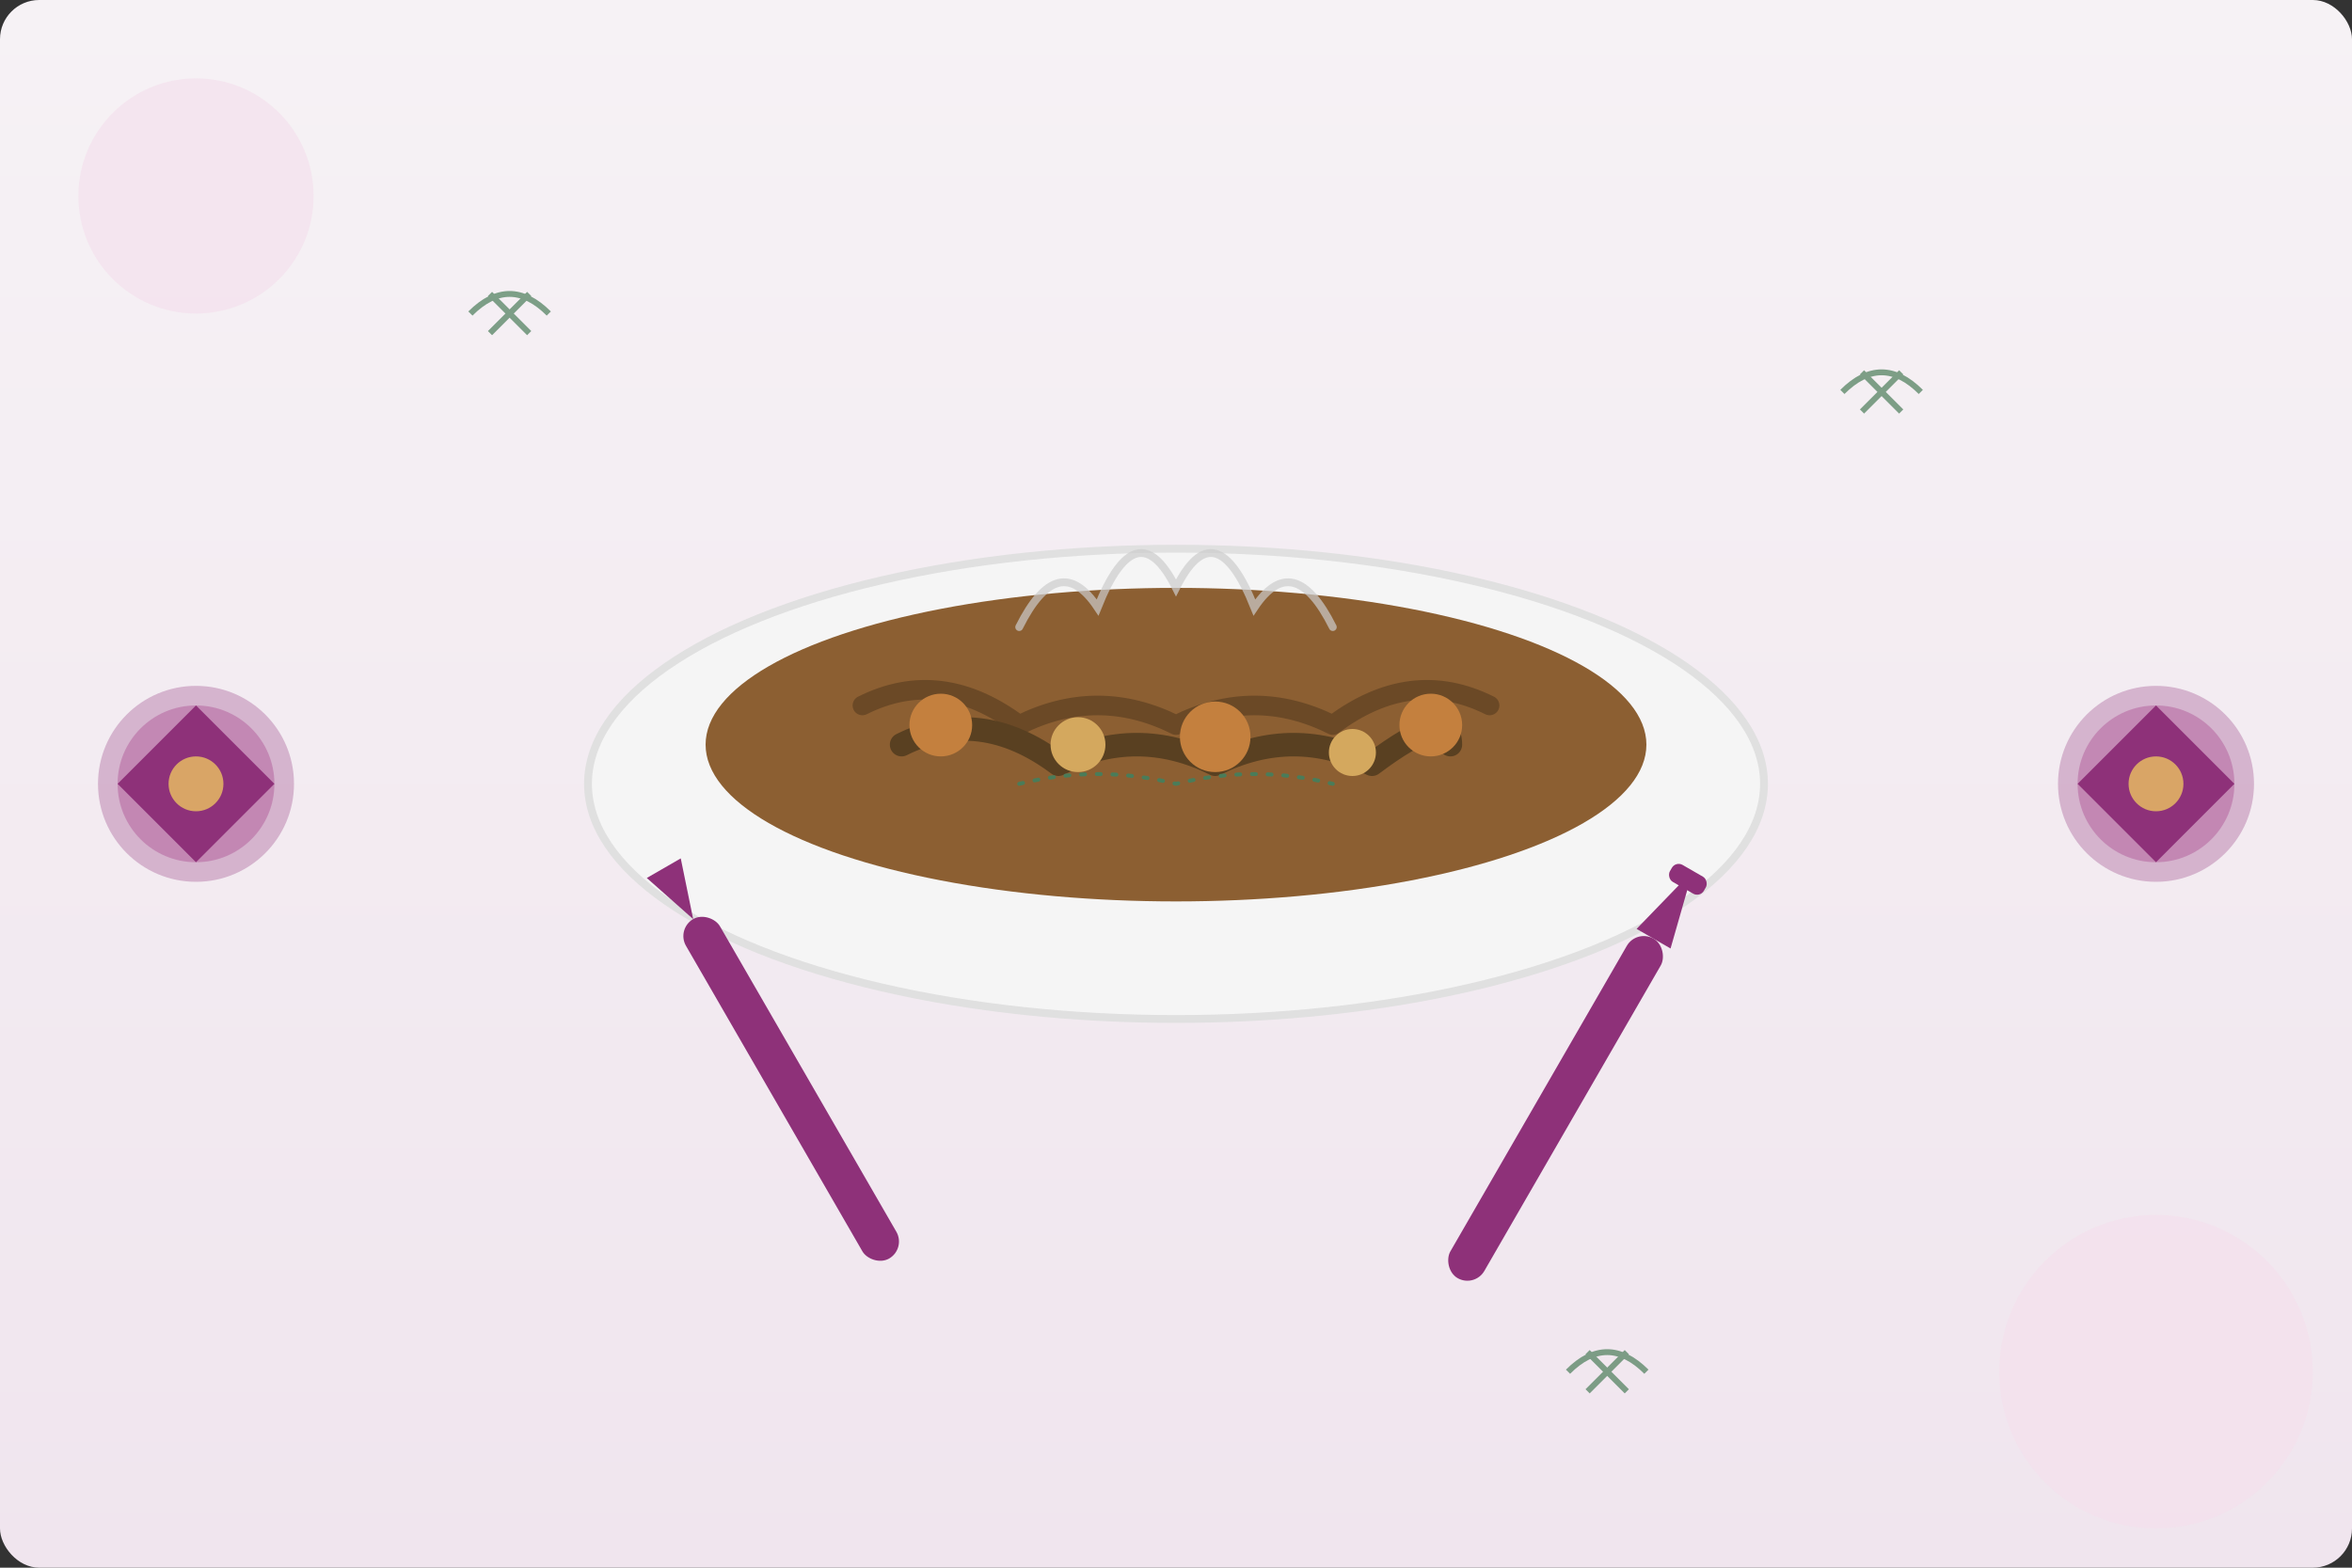
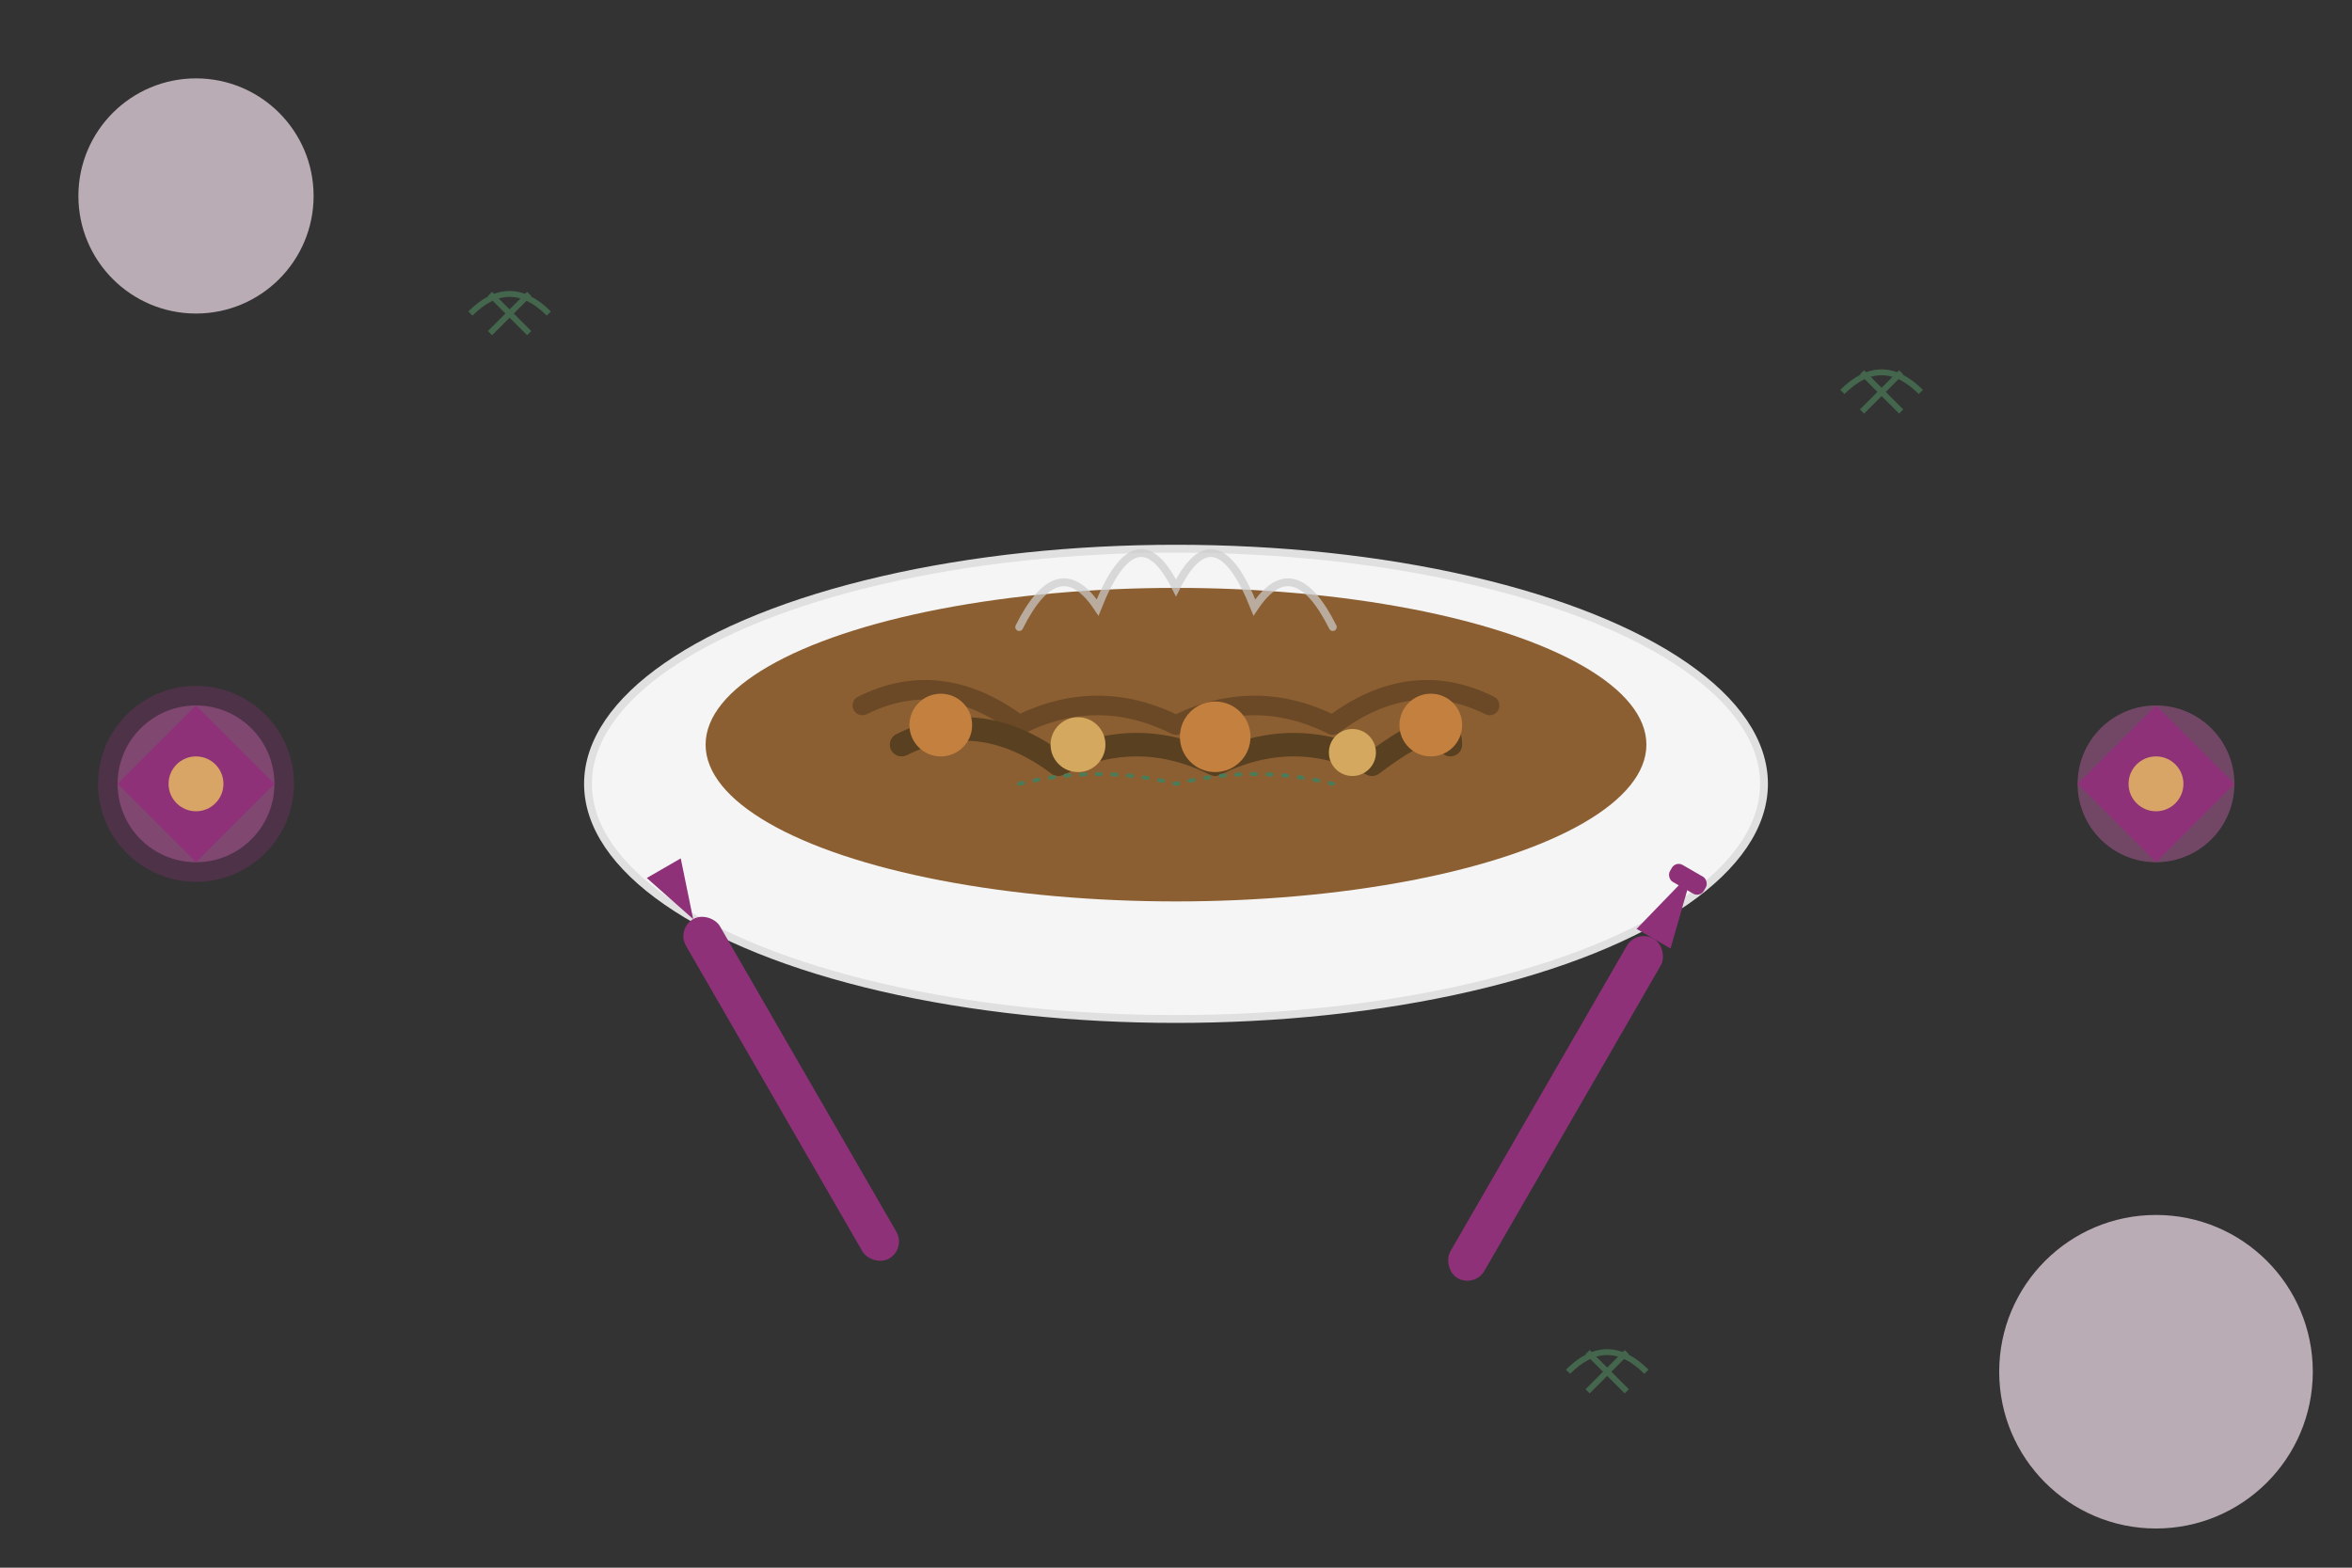
<svg xmlns="http://www.w3.org/2000/svg" width="600" height="400" viewBox="0 0 600 400">
  <rect x="0" y="0" width="600" height="400" fill="#333333" stroke="none" />
  <defs>
    <linearGradient id="bg-gradient" x1="0%" y1="0%" x2="0%" y2="100%">
      <stop offset="0%" stop-color="#f6f2f5" />
      <stop offset="100%" stop-color="#f0e5ee" />
    </linearGradient>
  </defs>
-   <rect width="600" height="400" fill="url(#bg-gradient)" rx="10" ry="10" />
  <circle cx="50" cy="50" r="30" fill="#f4e0ed" opacity="0.7" />
  <circle cx="550" cy="350" r="40" fill="#f4e0ed" opacity="0.7" />
  <g transform="translate(300, 200)">
    <ellipse cx="0" cy="0" rx="150" ry="60" fill="#f5f5f5" stroke="#e0e0e0" stroke-width="2" />
    <ellipse cx="0" cy="-10" rx="120" ry="40" fill="#8c5f32" />
    <g>
      <path d="M-80,-20 Q-60,-30 -40,-15 Q-20,-25 0,-15 Q20,-25 40,-15 Q60,-30 80,-20" fill="none" stroke="#6b4926" stroke-width="5" stroke-linecap="round" stroke-linejoin="round" />
      <path d="M-70,-10 Q-50,-20 -30,-5 Q-10,-15 10,-5 Q30,-15 50,-5 Q70,-20 70,-10" fill="none" stroke="#594021" stroke-width="6" stroke-linecap="round" stroke-linejoin="round" />
      <circle cx="-60" cy="-15" r="8" fill="#c4803e" />
      <circle cx="-25" cy="-10" r="7" fill="#d4a85e" />
      <circle cx="10" cy="-12" r="9" fill="#c4803e" />
      <circle cx="45" cy="-8" r="6" fill="#d4a85e" />
      <circle cx="65" cy="-15" r="8" fill="#c4803e" />
      <path d="M-40,0 Q-20,-5 0,0 Q20,-5 40,0" fill="none" stroke="#4a7c59" stroke-width="1" stroke-linecap="round" stroke-dasharray="1,3" />
    </g>
    <path d="M-40,-40 Q-30,-60 -20,-45 Q-10,-70 0,-50 Q10,-70 20,-45 Q30,-60 40,-40" fill="none" stroke="#cccccc" stroke-width="2" stroke-linecap="round" opacity="0.7" />
  </g>
  <g transform="translate(180, 250) rotate(-30)">
    <rect x="0" y="-15" width="10" height="100" rx="5" ry="5" fill="#8e3179" />
    <path d="M5,-15 L0,-30 L10,-30 L5,-15" fill="#8e3179" />
  </g>
  <g transform="translate(410, 250) rotate(30)">
    <rect x="0" y="-15" width="10" height="100" rx="5" ry="5" fill="#8e3179" />
    <path d="M0,-15 L5,-35 L10,-15" fill="#8e3179" />
    <rect x="0" y="-35" width="10" height="5" rx="2" ry="2" fill="#8e3179" />
  </g>
  <g transform="translate(50, 200)">
    <circle cx="0" cy="0" r="25" fill="#8e3179" opacity="0.3" />
    <circle cx="0" cy="0" r="20" fill="#b25c9b" opacity="0.5" />
    <path d="M0,-20 Q10,-10 20,0 Q10,10 0,20 Q-10,10 -20,0 Q-10,-10 0,-20" fill="#8e3179" />
    <circle cx="0" cy="0" r="7" fill="#d9a566" />
  </g>
  <g transform="translate(550, 200)">
-     <circle cx="0" cy="0" r="25" fill="#8e3179" opacity="0.3" />
    <circle cx="0" cy="0" r="20" fill="#b25c9b" opacity="0.5" />
    <path d="M0,-20 Q10,-10 20,0 Q10,10 0,20 Q-10,10 -20,0 Q-10,-10 0,-20" fill="#8e3179" />
    <circle cx="0" cy="0" r="7" fill="#d9a566" />
  </g>
  <g opacity="0.7">
    <path d="M120,80 Q130,70 140,80" stroke="#4a7c59" stroke-width="1.5" fill="none" />
    <path d="M125,75 L135,85" stroke="#4a7c59" stroke-width="1.5" fill="none" />
    <path d="M135,75 L125,85" stroke="#4a7c59" stroke-width="1.5" fill="none" />
    <path d="M470,100 Q480,90 490,100" stroke="#4a7c59" stroke-width="1.5" fill="none" />
    <path d="M475,95 L485,105" stroke="#4a7c59" stroke-width="1.5" fill="none" />
    <path d="M485,95 L475,105" stroke="#4a7c59" stroke-width="1.5" fill="none" />
    <path d="M400,350 Q410,340 420,350" stroke="#4a7c59" stroke-width="1.5" fill="none" />
    <path d="M405,345 L415,355" stroke="#4a7c59" stroke-width="1.5" fill="none" />
    <path d="M415,345 L405,355" stroke="#4a7c59" stroke-width="1.5" fill="none" />
  </g>
</svg>